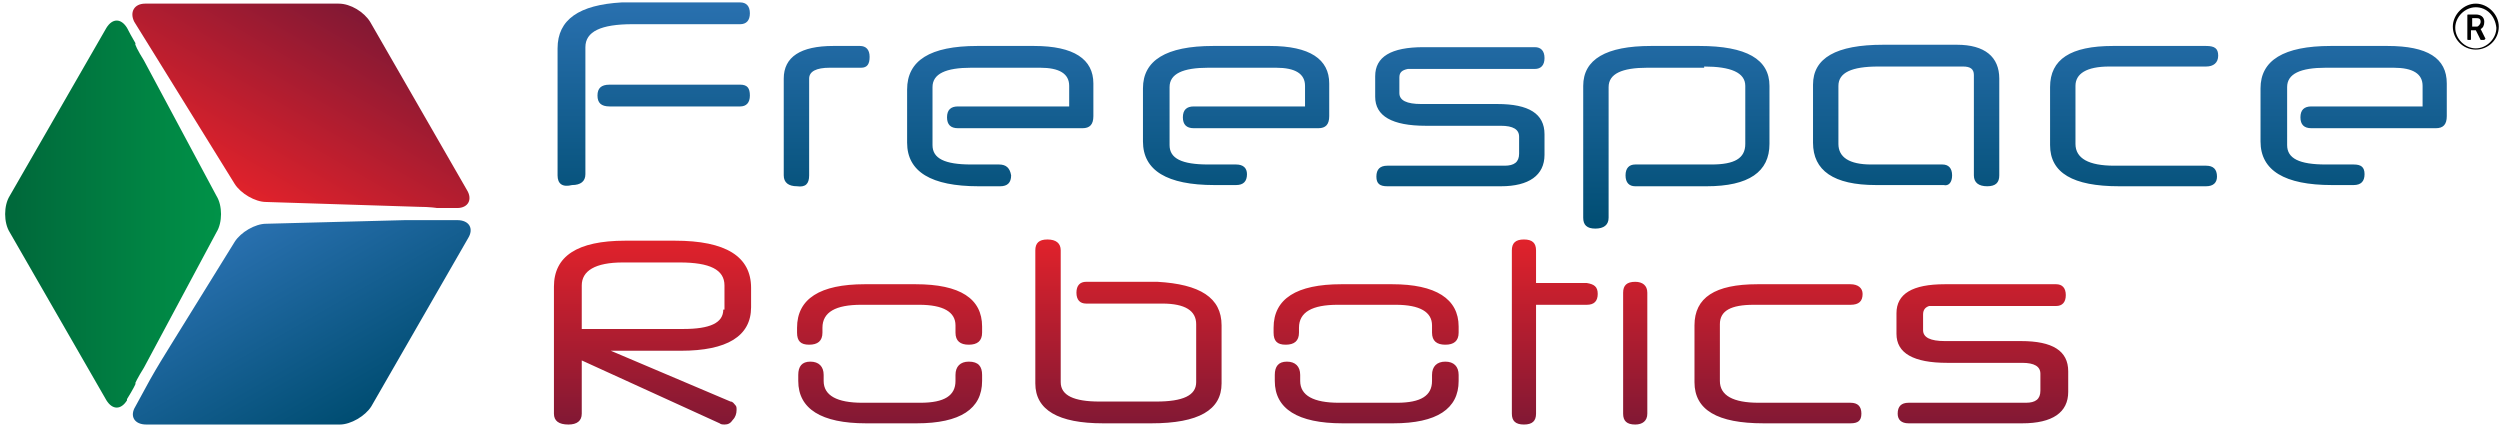
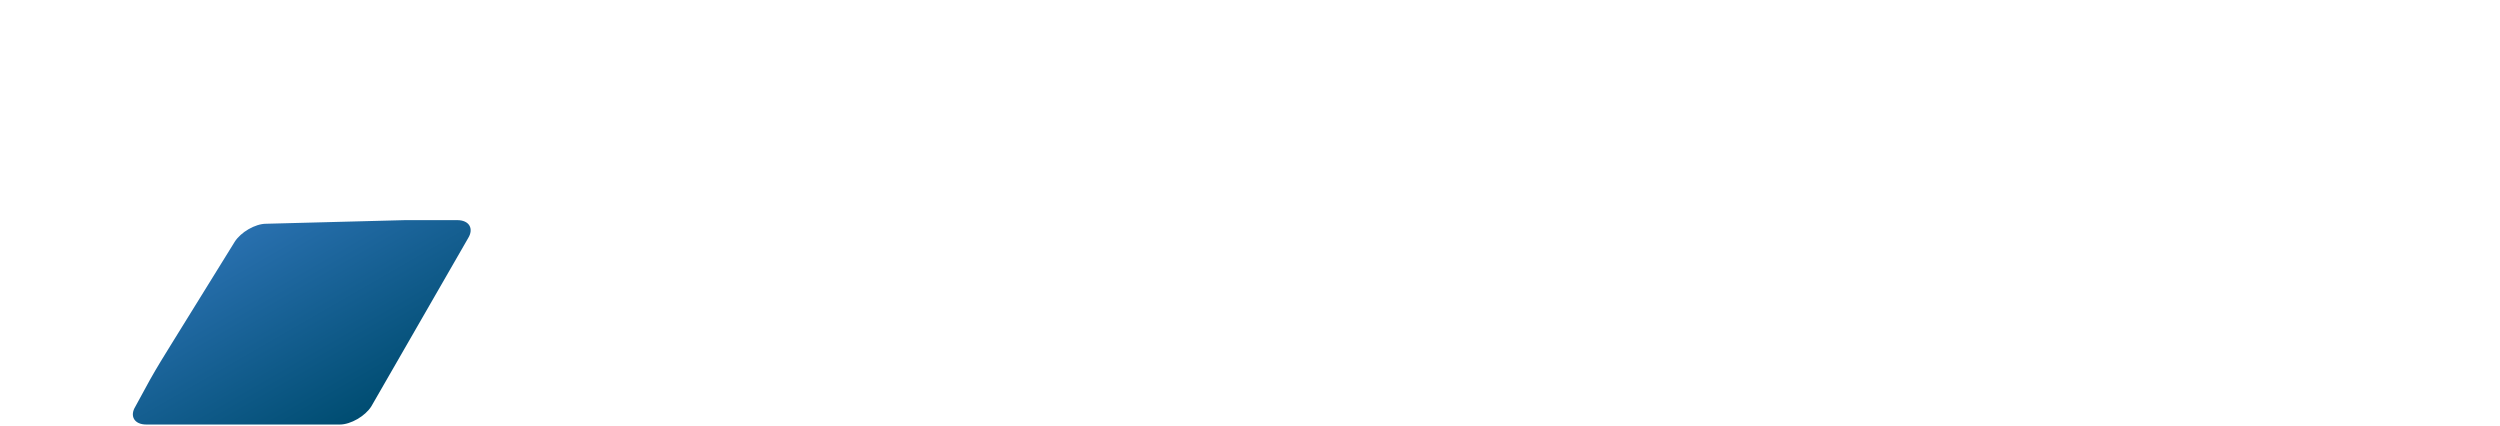
<svg xmlns="http://www.w3.org/2000/svg" version="1.1" id="Layer_1" x="0px" y="0px" viewBox="0 0 206.7 35.2" style="enable-background:new 0 0 206.7 35.2;" xml:space="preserve">
  <style type="text/css">
	.st0{fill:url(#SVGID_1_);}
	.st1{fill:url(#SVGID_00000172422241170105438050000012402126534494199209_);}
	.st2{fill:url(#SVGID_00000026843319642001127600000006117940612575874958_);}
	.st3{fill:url(#SVGID_00000158717022460418188310000015368840672919614116_);}
	.st4{fill:url(#SVGID_00000042729070889094076200000010126322534405711514_);}
	.st5{fill:#010101;}
</style>
  <linearGradient id="SVGID_1_" gradientUnits="userSpaceOnUse" x1="124.214" y1="0.236" x2="124.214" y2="18.936">
    <stop offset="0" style="stop-color:#2970AF" />
    <stop offset="3.162940e-07" style="stop-color:#2970AF" />
    <stop offset="1" style="stop-color:#004D72" />
  </linearGradient>
-   <path class="st0" d="M46.1,14.5V4c0-2.4,1.8-3.6,5.3-3.8c0.1,0,0.2,0,0.3,0h0.4h2h7.1c0.5,0,0.8,0.3,0.8,0.9c0,0.6-0.3,0.9-0.8,0.9  h-7.1h-1.8c-2.6,0-3.9,0.6-3.9,1.9v10.5c0,0.6-0.4,0.9-1.1,0.9C46.5,15.5,46.1,15.2,46.1,14.5z M61.2,7H50.4c-0.7,0-1,0.3-1,0.9  c0,0.6,0.3,0.9,1,0.9h10.8c0.5,0,0.8-0.3,0.8-0.9C62,7.3,61.8,7,61.2,7z M66.9,14.5v-8c0-0.6,0.6-0.9,1.7-0.9h2.6  c0.5,0,0.7-0.3,0.7-0.9c0-0.6-0.3-0.9-0.8-0.9h-2.2c-2.7,0-4.1,0.9-4.1,2.7v8c0,0.6,0.4,0.9,1.1,0.9C66.6,15.5,66.9,15.2,66.9,14.5z   M82.6,13.6h-2.3c-2.2,0-3.2-0.5-3.2-1.6V7.2c0-1.1,1.1-1.6,3.2-1.6H86c1.6,0,2.4,0.5,2.4,1.5v1.7h-9.2c-0.6,0-0.9,0.3-0.9,0.9  c0,0.6,0.3,0.9,0.9,0.9h10.3c0.6,0,0.9-0.3,0.9-1V6.9c0-2-1.6-3.1-4.9-3.1h-4.7C76.9,3.8,75,5,75,7.4v4.4c0,2.4,2,3.6,5.9,3.6h1.8  c0.6,0,0.9-0.3,0.9-0.9C83.5,13.9,83.2,13.6,82.6,13.6z M102.2,13.6h-2.3c-2.2,0-3.2-0.5-3.2-1.6V7.2c0-1.1,1.1-1.6,3.2-1.6h5.6  c1.6,0,2.4,0.5,2.4,1.5v1.7h-9.2c-0.6,0-0.9,0.3-0.9,0.9c0,0.6,0.3,0.9,0.9,0.9h10.3c0.6,0,0.9-0.3,0.9-1V6.9c0-2-1.6-3.1-4.9-3.1  h-4.7c-3.9,0-5.8,1.2-5.8,3.5v4.4c0,2.4,2,3.6,5.9,3.6h1.8c0.6,0,0.9-0.3,0.9-0.9C103.1,13.9,102.8,13.6,102.2,13.6z M127.7,12.8  v-1.7c0-1.7-1.3-2.5-3.9-2.5h-6.3c-1.2,0-1.8-0.3-1.8-0.9V6.4c0-0.4,0.2-0.6,0.7-0.7h10.5c0.5,0,0.8-0.3,0.8-0.9  c0-0.6-0.3-0.9-0.8-0.9h-9h-0.2c-2.7,0-4,0.8-4,2.4v1.7c0,1.6,1.4,2.4,4.2,2.4h6.2c1,0,1.5,0.3,1.5,0.9v1.4c0,0.7-0.4,1-1.2,1h-9.7  c-0.6,0-0.9,0.3-0.9,0.9c0,0.6,0.3,0.8,0.9,0.8h9.4C126.4,15.4,127.7,14.5,127.7,12.8z M140.9,5.5c2.2,0,3.4,0.5,3.4,1.6v4.8  c0,1.2-0.9,1.7-2.8,1.7h-6.3c-0.5,0-0.8,0.3-0.8,0.9c0,0.6,0.3,0.9,0.8,0.9h5.9c3.5,0,5.2-1.2,5.2-3.5V7.1c0-2.2-1.9-3.3-5.8-3.3h-4  c-3.7,0-5.6,1.1-5.6,3.3V18c0,0.6,0.3,0.9,1,0.9c0.7,0,1.1-0.3,1.1-0.9V7.2c0-1.1,1.1-1.6,3.2-1.6H140.9z M161.4,14.5  c0-0.6-0.3-0.9-0.8-0.9h-5.9c-1.8,0-2.7-0.6-2.7-1.7V7.1c0-1.1,1.1-1.6,3.3-1.6h7c0.6,0,0.9,0.2,0.9,0.7v8.3c0,0.6,0.4,0.9,1.1,0.9  c0.7,0,1-0.3,1-0.9v-8c0-1.8-1.2-2.8-3.5-2.8h-6.1c-3.9,0-5.8,1.1-5.8,3.3v4.8c0,2.3,1.7,3.5,5.2,3.5h5.6  C161.1,15.4,161.4,15.1,161.4,14.5z M174.4,5.5h8c0.6,0,1-0.3,1-0.9c0-0.6-0.3-0.8-1-0.8h-7.7c-3.5,0-5.2,1.1-5.2,3.4V12  c0,2.3,1.9,3.4,5.7,3.4h7.2c0.6,0,0.9-0.3,0.9-0.8c0-0.6-0.3-0.9-0.9-0.9h-7.6c-2.1,0-3.2-0.6-3.2-1.8V7.1  C171.6,6.1,172.5,5.5,174.4,5.5z M197.4,3.8h-4.7c-3.9,0-5.8,1.2-5.8,3.5v4.4c0,2.4,2,3.6,5.9,3.6h1.8c0.6,0,0.9-0.3,0.9-0.9  c0-0.6-0.3-0.8-0.9-0.8h-2.3c-2.2,0-3.2-0.5-3.2-1.6V7.2c0-1.1,1.1-1.6,3.2-1.6h5.6c1.6,0,2.4,0.5,2.4,1.5v1.7h-9.2  c-0.6,0-0.9,0.3-0.9,0.9c0,0.6,0.3,0.9,0.9,0.9h10.3c0.6,0,0.9-0.3,0.9-1V6.9C202.3,4.8,200.7,3.8,197.4,3.8z" />
  <linearGradient id="SVGID_00000160185591030811968210000014116570848291873727_" gradientUnits="userSpaceOnUse" x1="108.37" y1="19.78" x2="108.37" y2="35.133">
    <stop offset="0" style="stop-color:#E1222B" />
    <stop offset="3.162940e-07" style="stop-color:#E1222B" />
    <stop offset="1" style="stop-color:#811834" />
  </linearGradient>
-   <path style="fill:url(#SVGID_00000160185591030811968210000014116570848291873727_);" d="M55.8,19.9h-2l-0.1,0h-2  c-4,0-5.9,1.3-5.9,3.8v10.5c0,0.6,0.4,0.9,1.2,0.9c0.7,0,1.1-0.3,1.1-0.9v-4.4L59.5,35c0.1,0.1,0.3,0.1,0.4,0.1  c0.3,0,0.5-0.1,0.7-0.4c0.2-0.2,0.3-0.5,0.3-0.8c0-0.2,0-0.3-0.1-0.4c-0.1-0.1-0.2-0.3-0.4-0.3L50.5,29h5.8c3.8,0,5.8-1.2,5.8-3.6  v-1.6C62.1,21.2,60,19.9,55.8,19.9z M59.8,25.6c0,1.1-1.1,1.6-3.3,1.6h-8.4v-3.6c0-1.2,1.1-1.9,3.4-1.9h4.7c2.5,0,3.7,0.6,3.7,1.9  V25.6z M81.2,27v0.5c0,0.7-0.4,1-1.1,1c-0.7,0-1.1-0.3-1.1-1v-0.6c0-1.1-1-1.7-3-1.7h-4.8c-2.1,0-3.2,0.6-3.2,1.9v0.4  c0,0.7-0.4,1-1.1,1c-0.7,0-1-0.3-1-1v-0.4c0-2.4,1.9-3.6,5.6-3.6h4.2C79.4,23.5,81.2,24.7,81.2,27z M81.2,31v0.5  c0,2.3-1.8,3.5-5.4,3.5h-4.2c-3.7,0-5.6-1.2-5.6-3.5V31c0-0.7,0.3-1.1,1-1.1c0.7,0,1.1,0.4,1.1,1.1v0.5c0,1.2,1.1,1.8,3.2,1.8h4.8  c2,0,2.9-0.6,2.9-1.8V31c0-0.7,0.4-1.1,1.1-1.1C80.9,29.9,81.2,30.3,81.2,31z M101,26.9v4.8c0,2.2-1.9,3.3-5.8,3.3h-4  c-3.7,0-5.6-1.1-5.6-3.3v-11c0-0.6,0.3-0.9,1-0.9c0.7,0,1.1,0.3,1.1,0.9v10.9c0,1.1,1.1,1.6,3.2,1.6h4.7c2.2,0,3.3-0.5,3.3-1.6v-4.8  c0-1.1-0.9-1.7-2.8-1.7h-6.3c-0.5,0-0.8-0.3-0.8-0.9c0-0.6,0.3-0.9,0.8-0.9h5.9C99.2,23.5,101,24.6,101,26.9z M120.6,31v0.5  c0,2.3-1.8,3.5-5.4,3.5h-4.2c-3.7,0-5.6-1.2-5.6-3.5V31c0-0.7,0.3-1.1,1-1.1c0.7,0,1.1,0.4,1.1,1.1v0.5c0,1.2,1.1,1.8,3.2,1.8h4.8  c2,0,2.9-0.6,2.9-1.8V31c0-0.7,0.4-1.1,1.1-1.1C120.2,29.9,120.6,30.3,120.6,31z M120.6,27v0.5c0,0.7-0.4,1-1.1,1  c-0.7,0-1.1-0.3-1.1-1v-0.6c0-1.1-1-1.7-3-1.7h-4.8c-2.1,0-3.2,0.6-3.2,1.9v0.4c0,0.7-0.4,1-1.1,1c-0.7,0-1-0.3-1-1v-0.4  c0-2.4,1.9-3.6,5.6-3.6h4.2C118.7,23.5,120.6,24.7,120.6,27z M132.1,24.3c0,0.6-0.3,0.9-0.9,0.9H127v9c0,0.6-0.3,0.9-1,0.9  c-0.7,0-1-0.3-1-0.9V20.7c0-0.6,0.3-0.9,1-0.9c0.7,0,1,0.3,1,0.9v2.7h4.2C131.8,23.5,132.1,23.7,132.1,24.3z M136.2,24.2v10  c0,0.6-0.4,0.9-1,0.9c-0.7,0-1-0.3-1-0.9v-10c0-0.6,0.3-0.9,1-0.9C135.8,23.3,136.2,23.6,136.2,24.2z M142.2,26.8v4.7  c0,1.2,1.1,1.8,3.2,1.8h7.6c0.6,0,0.9,0.3,0.9,0.9c0,0.6-0.3,0.8-0.9,0.8h-7.2c-3.8,0-5.7-1.1-5.7-3.4v-4.7c0-2.3,1.7-3.4,5.2-3.4  h7.7c0.6,0,1,0.3,1,0.8c0,0.6-0.3,0.9-1,0.9h-8C143.1,25.2,142.2,25.7,142.2,26.8z M159,26v1.3c0,0.6,0.6,0.9,1.8,0.9h6.3  c2.6,0,3.9,0.8,3.9,2.5v1.7c0,1.7-1.3,2.6-3.8,2.6h-9.4c-0.6,0-0.9-0.3-0.9-0.8c0-0.6,0.3-0.9,0.9-0.9h9.7c0.8,0,1.2-0.3,1.2-1v-1.4  c0-0.6-0.5-0.9-1.5-0.9h-6.2c-2.8,0-4.2-0.8-4.2-2.4v-1.7c0-1.6,1.3-2.4,4-2.4h0.2h9c0.5,0,0.8,0.3,0.8,0.9c0,0.6-0.3,0.9-0.8,0.9  h-10.5C159.2,25.4,159,25.6,159,26z" />
  <g>
    <linearGradient id="SVGID_00000136409971161442588780000012914609371100323490_" gradientUnits="userSpaceOnUse" x1="-198.853" y1="-378.643" x2="-198.374" y2="-378.643" gradientTransform="matrix(18.819 32.595 32.595 -18.819 16104.426 -625.023)">
      <stop offset="0" style="stop-color:#2970AF" />
      <stop offset="3.162940e-07" style="stop-color:#2970AF" />
      <stop offset="1" style="stop-color:#004D72" />
    </linearGradient>
    <path style="fill:url(#SVGID_00000136409971161442588780000012914609371100323490_);" d="M22,18.5c-0.9,0-2.1,0.7-2.6,1.5l-5.2,8.4   c-0.5,0.8-1.3,2.1-1.8,3l-1.2,2.2c-0.5,0.8-0.1,1.5,0.9,1.5l16,0c0.9,0,2.1-0.7,2.6-1.5l8-13.9c0.5-0.8,0.1-1.5-0.9-1.5l-0.8,0   c-0.9,0-2.5,0-3.5,0L22,18.5z" />
    <linearGradient id="SVGID_00000168077969343365607300000006584278811695450504_" gradientUnits="userSpaceOnUse" x1="-205.159" y1="-375.065" x2="-204.679" y2="-375.065" gradientTransform="matrix(-35.867 0 0 35.867 -7340.065 13470.03)">
      <stop offset="0" style="stop-color:#009348" />
      <stop offset="3.162940e-07" style="stop-color:#009348" />
      <stop offset="1" style="stop-color:#00693B" />
    </linearGradient>
-     <path style="fill:url(#SVGID_00000168077969343365607300000006584278811695450504_);" d="M10.5,33c0.5-0.8,0.8-1.4,0.7-1.3   c-0.1,0.1,0.2-0.5,0.7-1.3l6-11.2c0.5-0.8,0.5-2.2,0-3L11.9,5c-0.5-0.8-0.8-1.4-0.7-1.4c0.1,0.1-0.3-0.5-0.7-1.3   c-0.5-0.8-1.2-0.8-1.7,0l-8,13.9c-0.5,0.8-0.5,2.2,0,3l8,13.9c0.5,0.8,1.2,0.8,1.7,0L10.5,33z" />
    <linearGradient id="SVGID_00000112613312599401357450000002370299216485982611_" gradientUnits="userSpaceOnUse" x1="-204.918" y1="-382.326" x2="-204.439" y2="-382.326" gradientTransform="matrix(18.708 -32.403 -32.403 -18.708 -8534.264 -13776.175)">
      <stop offset="0" style="stop-color:#E1222B" />
      <stop offset="3.162940e-07" style="stop-color:#E1222B" />
      <stop offset="1" style="stop-color:#811834" />
    </linearGradient>
-     <path style="fill:url(#SVGID_00000112613312599401357450000002370299216485982611_);" d="M19.4,15.2c0.5,0.8,1.7,1.5,2.6,1.5   l12.6,0.4c0.9,0,1.6,0.1,1.5,0.1c-0.1,0-0.1,0,0,0c0.1,0,0.2,0,0.2,0s0.6,0,1.5,0c0.9,0,1.3-0.7,0.8-1.5l-8-13.9   c-0.5-0.8-1.6-1.5-2.6-1.5l-16,0c-0.9,0-1.3,0.7-0.9,1.5c0.5,0.8,1.3,2.1,1.8,2.9L19.4,15.2z" />
  </g>
  <g>
-     <path class="st5" d="M206.6,2.2c0,1.1-0.9,1.9-1.9,1.9c-1.1,0-1.9-0.9-1.9-1.9s0.9-1.9,1.9-1.9C205.7,0.3,206.6,1.2,206.6,2.2z    M204.7,0.6c-0.9,0-1.7,0.8-1.7,1.7c0,0.9,0.8,1.7,1.7,1.7c0.9,0,1.7-0.8,1.7-1.7C206.3,1.3,205.6,0.6,204.7,0.6z M205.4,3.3h-0.2   c0,0-0.1,0-0.1,0l-0.4-0.8h-0.4v0.7c0,0.1,0,0.1-0.1,0.1h-0.1c-0.1,0-0.1,0-0.1-0.1V1.3c0-0.1,0-0.1,0.1-0.1h0.6   c0.4,0,0.7,0.2,0.7,0.6c0,0.3-0.1,0.5-0.3,0.6c0,0,0,0,0.4,0.8C205.5,3.2,205.4,3.3,205.4,3.3z M205.1,1.8c0-0.3-0.2-0.3-0.4-0.3   h-0.3v0.7h0.4C204.9,2.2,205.1,2,205.1,1.8z" />
-   </g>
+     </g>
</svg>